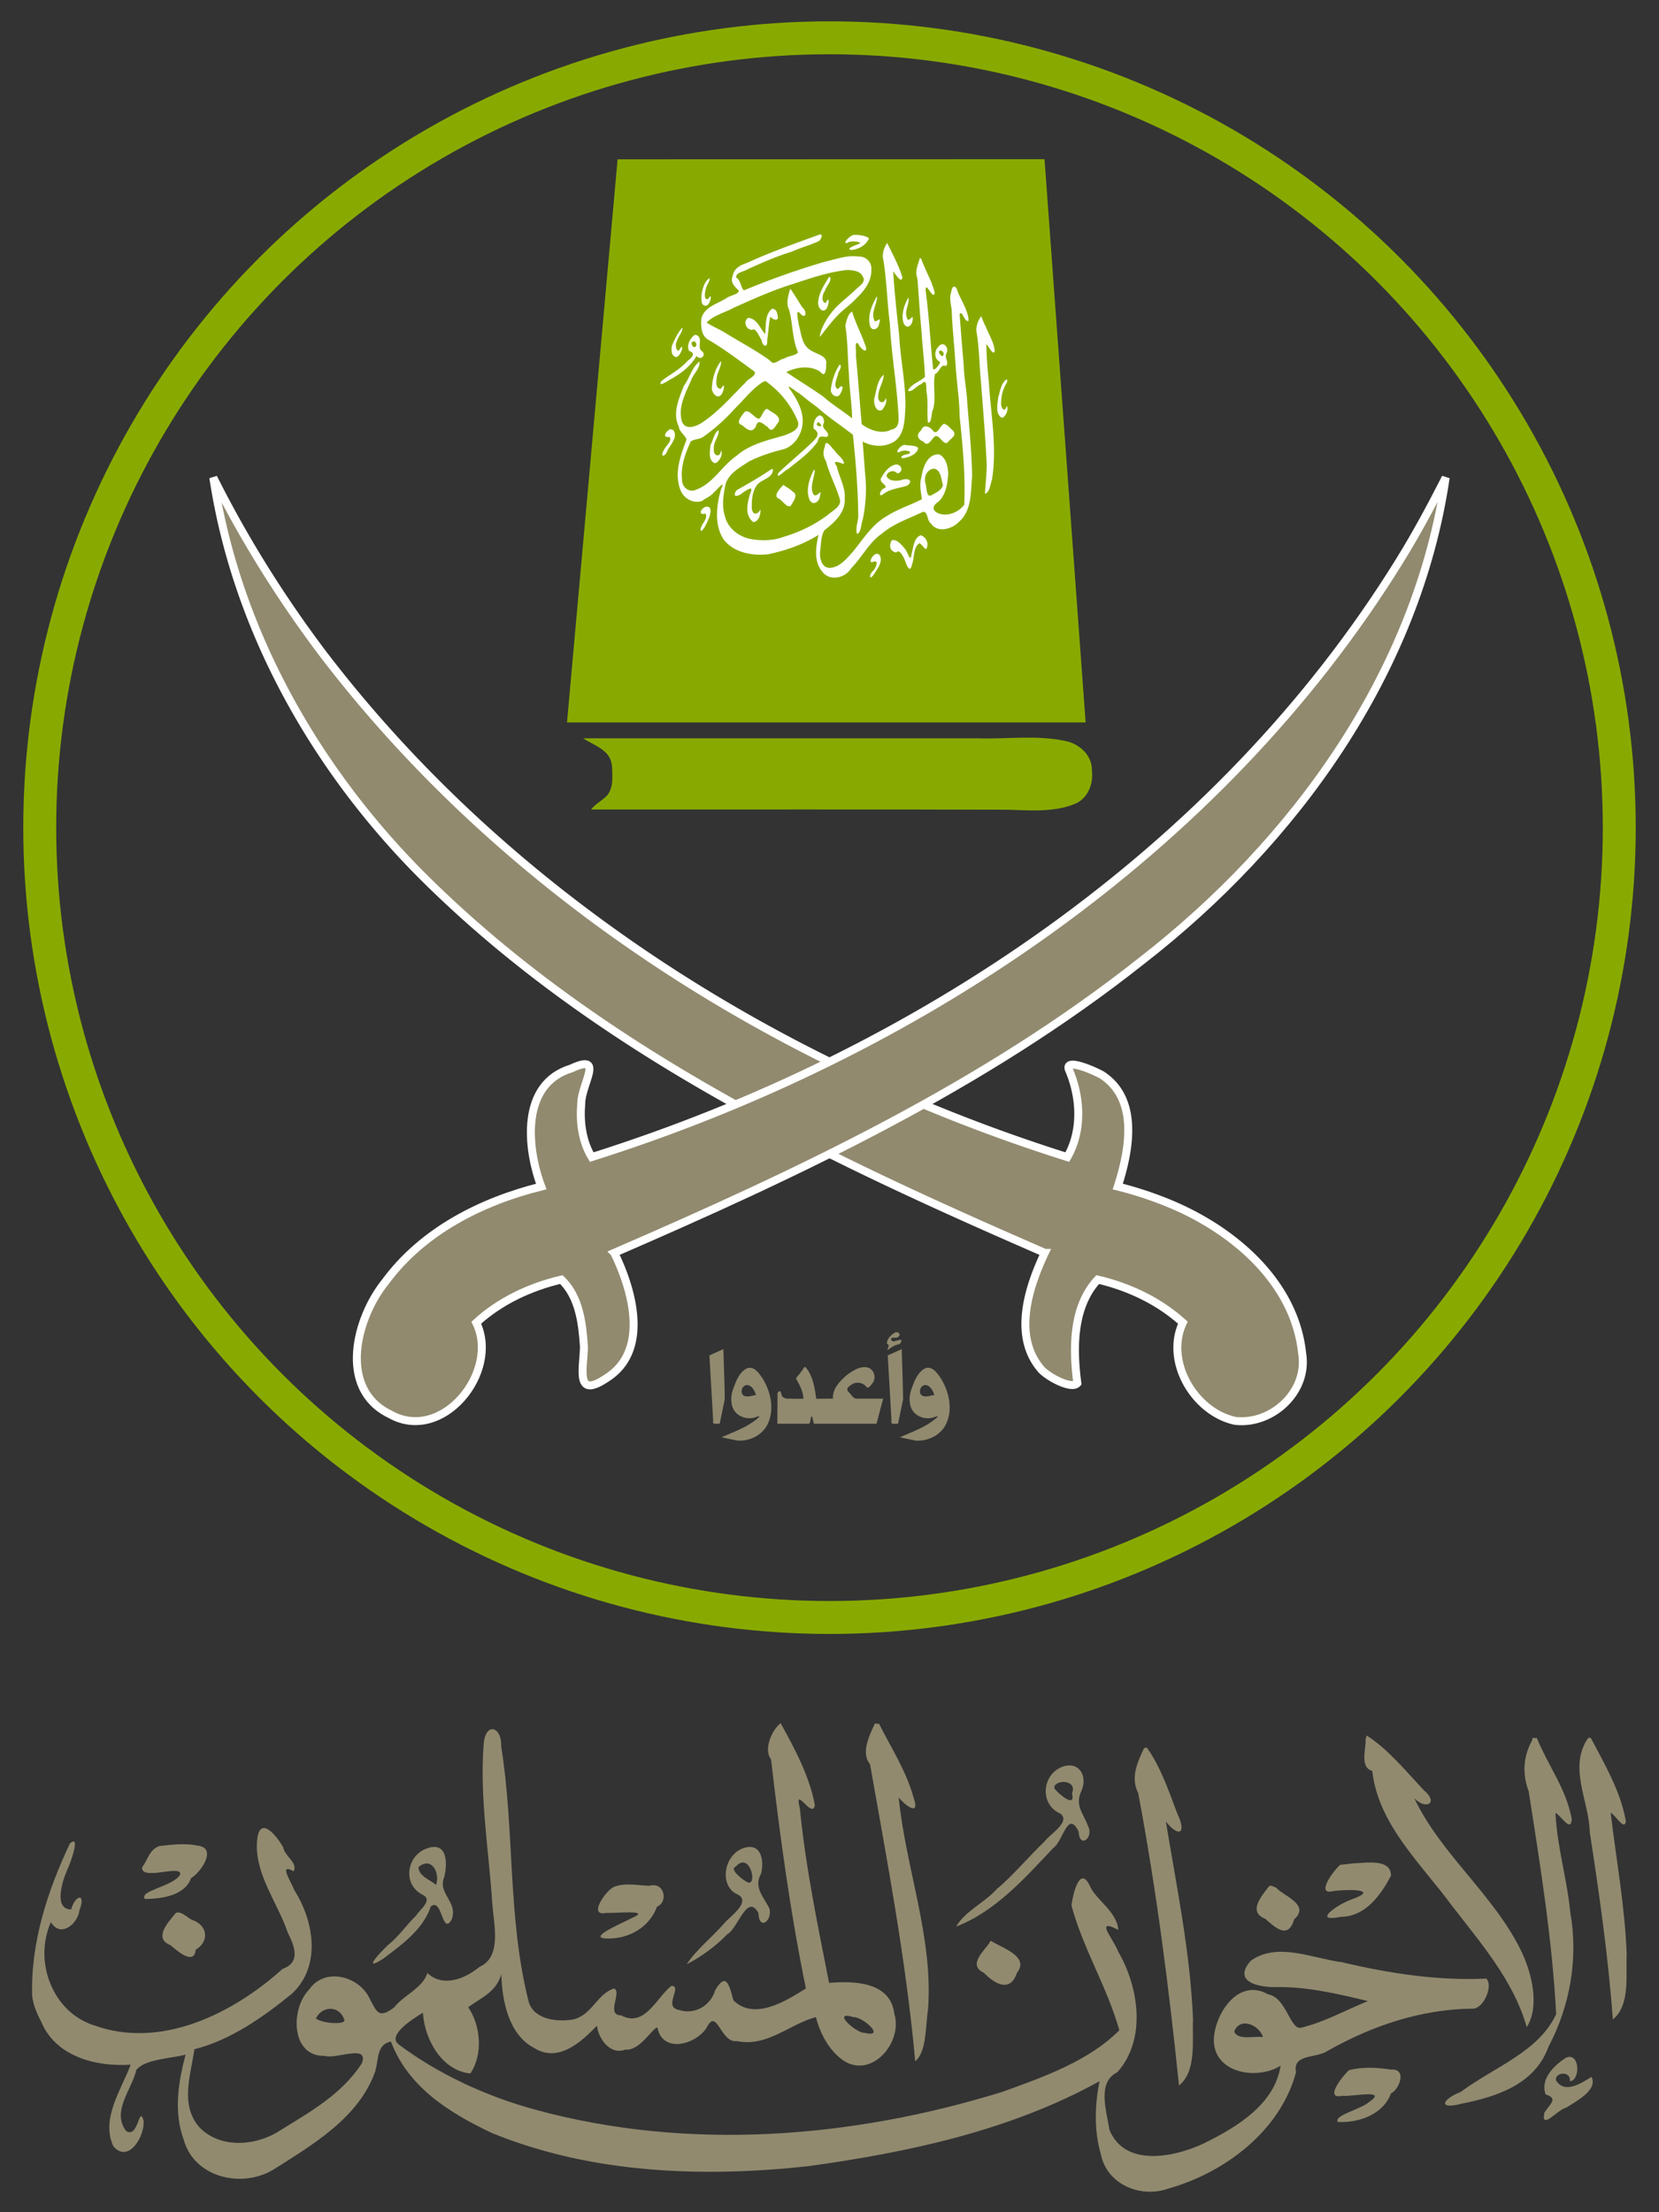
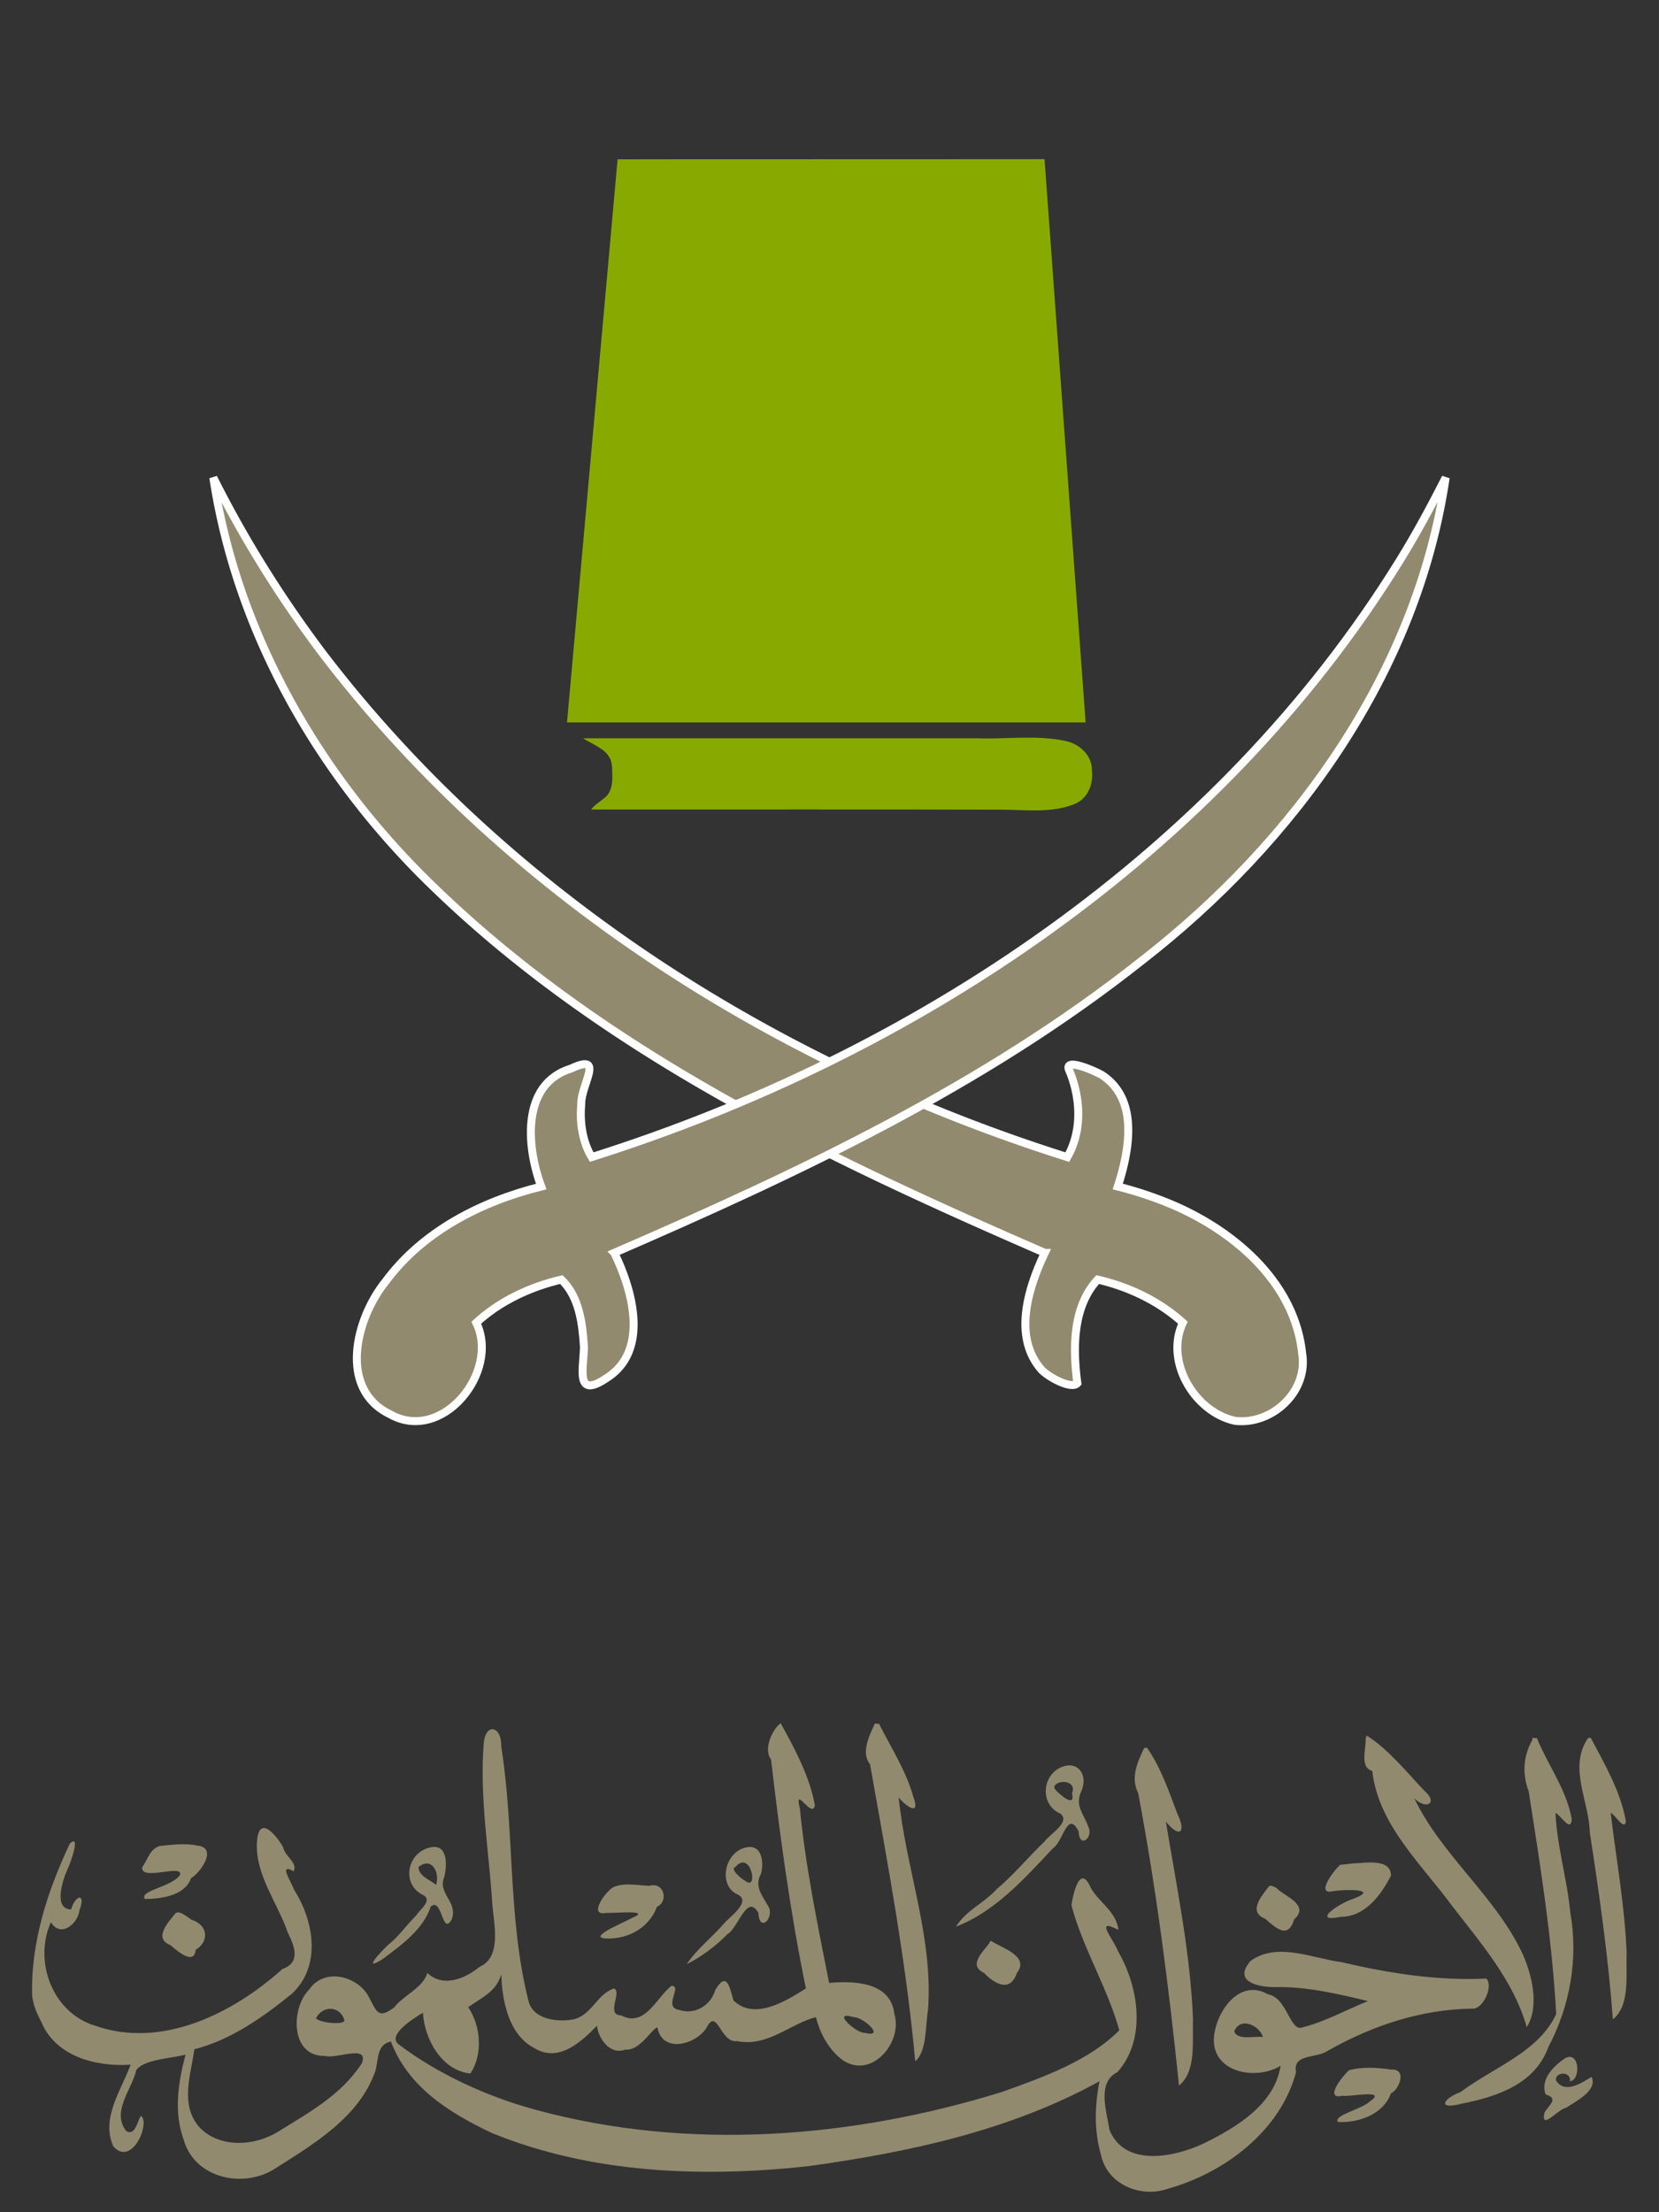
<svg xmlns="http://www.w3.org/2000/svg" width="21cm" height="28cm" viewBox="0 0 210 280">
  <rect x="0" y="0" width="210" height="280" fill="#333333" stroke="none" />
  <g transform="translate(0 -17)">
    <path style="line-height:125%" d="M4.074 269.66c-.215-6.728 1.93-13.32 4.773-19.33 1.444-1.276.05 2.548-.36 3.4-.627 1.4-1.705 4.929.514 4.943.564-1.887 1.9-2.11 1.065.086-.194 1.725-2.392 3.587-3.623 1.528-2.228 4.964.204 11.468 5.576 13.098 8.45 2.99 17.503-1.56 23.746-7.176 2.328-.832 1.525-2.868.672-4.574-1.266-3.74-4.09-7.274-3.917-11.322.158-3.59 2.18-1.444 3.314.464.214 1.222 1.889 1.96 1.339 3.073-1.998-1.119-.288 1.333.043 2.32 2.514 3.936 3.508 9.626-.25 13.163-3.615 2.942-7.75 5.878-12.36 7.038-.446 3.248-1.83 6.905.55 9.785 2.578 2.814 7.189 2.536 10.31.489 3.87-2.397 7.762-4.556 10.325-8.471.993-2.52-3.29-.5-4.67-.961-4.362.111-4.345-6.01-1.991-8.395 2.005-2.888 6.223-1.647 7.553.927 1.004 1.907 1.204 2.85 3.228 1.322 1.078-1.458 3.62-2.451 4.189-4.343 1.964 1.86 4.733.754 6.592-.772 2.915-1.267 1.78-5.53 1.611-8.178-.438-6.64-1.591-13.328-1.08-19.974.176-2.85 2.306-2.365 2.221.242 1.7 10.643.8 21.647 3.433 32.134.492 2.29 3.316 2.784 5.523 2.453 2.516-.462 3.076-3.198 5.313-3.948 1.081.384-1.078 3.396.901 3.399 3.003 1.611 4.486-2.257 6.386-3.742 1.468.07-1.19 2.741 1.013 3.072 2.013.644 3.987-.646 4.515-2.506 1.457-2.497 1.816-.428 2.318 1.287 2.635 2.58 6.625.093 9.167-1.51-1.967-9.58-3.29-19.302-4.412-28.993-1.03-1.332.222-3.883 1.219-4.584 1.787 3.247 3.672 6.742 4.326 10.386-.315 1.852-2.682-2.727-1.9.384.727 7.441 2.257 14.776 3.703 22.103 3.144-.27 7.778-.167 8.257 3.914 1.11 3.564-2.823 8.26-6.438 5.922-1.816-1.274-2.958-3.405-3.485-5.51-3.284.85-6.16 3.833-9.99 3.038-2.104.318-2.51-4.353-3.843-1.704-1.367 2.168-5.607 3.317-6.235-.03-.714.149-2.19 2.986-4.069 2.815-2.12.774-3.511-1.767-3.57-3.038-2.03 2.104-4.926 4.753-7.983 2.815-3.15-1.652-4.042-5.83-4.137-9.338-.616 2.228-2.423 2.92-4.19 4.188 1.603 2.357 1.894 5.981.275 8.394-3.63-.364-5.81-4.351-6.008-7.69-1.198.72-4.55 2.818-3.098 3.982 4.944 3.74 11.175 6.627 17.374 8.3 19.321 5.262 40.1 3.613 59.08-2.274 5.179-1.865 10.95-3.903 14.798-7.794-1.524-5.436-4.621-10.384-6.06-15.81.168-1.287 1.023-5.172 2.317-2.488.807 1.858 3.41 3.215 3.622 5.596-3.089-1.586-.678 1.053-.014 2.76 2.61 4.503 3.597 11.079-.106 15.247-2.667 1.32-1.328 5.025-1.013 7.295 1.974 4.817 8.295 3.46 12 1.7 4.076-2.01 8.93-4.92 9.665-9.802-3.004 1.87-8.551.942-8.446-3.382.142-3.272 3.157-7.793 6.85-5.664 2.334.39 2.762 4.444 4.154 4.24 3.005-.725 5.672-2.234 8.498-3.382-3.932-.952-7.901-1.876-11.88-1.768-2.267-.023-5.163-.783-2.977-3.308 3.36-2.46 7.844-.323 11.56.155 5.989 1.416 12.13 2.365 18.284 2.071.952.98-.437 3.894-1.733 3.805-6.493.07-12.713 2.151-18.318 5.328-1.442 1.011-4.506.336-4.035 2.73-1.995 7.425-9.021 12.717-16.188 14.728-3.526 1.247-7.802-.562-8.532-4.412-.858-2.978-.752-6.166-.155-9.184-11.336 6.263-24.215 9.007-36.933 10.76-13.379 1.45-27.424.933-40.01-4.22-5.5-2.607-10.583-5.848-12.755-11.57-1.763.377-1.542 2.078-1.957 3.709-2.052 5.922-7.92 9.335-12.927 12.514-3.988 2.392-9.986 1.028-11.34-3.776-1.284-3.477-.705-7.296.233-10.781-1.963.499-5.217.59-6.232 1.94-.581 2.499-3.16 5.24-1.305 7.707 1.584 1.048 1.619-3.326 2.215-1.322.223 1.928-1.909 5.537-3.828 3.262-1.589-3.502 1.003-7.098 2.197-10.317-4.376.29-9.502-1.018-11.33-5.459-.542-1.013-.983-2.062-1.134-3.21zM22.1 259.309c-.923 1.122-2.657 3.055-.517 3.89.766.653 3.002 2.653 3.178.59 1.742-1.03 1.592-3.132-.498-3.81-.53-.286-1.72-1.427-2.163-.67zm138.47-3.485c-.873 1.162-2.65 3.16-.412 4.034 1.301 1.148 2.891 2.657 3.659.078 2.11-1.887-1.449-3.007-2.268-4.01-.267-.082-.757-.446-.979-.102zm-35.347 7.124c-.763 1.087-2.734 2.789-.67 3.759 1.419 1.458 3.328 2.505 4.172 0 1.632-2.075-1.828-3.131-3.227-4.017l-.137-.017zm72.926 14.54c-1.444.975-3.197 2.616-2.506 4.6 1.575.517.706 1.046-.137 2.283-.529 2.391 1.678-.394 2.743-.6 1.32-.856 4.024-2.228 3.214-3.897-1.128.652-3.352 2.267-4.498.446-.222-1.036 1.92-1.283 1.752.103 1.396-.1 1.266-3.874-.568-2.936zm-178.006-26.83c-1.278.502-1.39 1.666-2.146 2.677-.205 1.795 5.083-.423 4.807.927-.838 1.514-5.218 2.003-4.472 3.09 2.263-.005 5.088-.477 5.862-2.644 1.115-.61 3.4-3.778.859-4.102-1.61-.343-3.293-.127-4.91.051zm150.625 28.357c-.832.736-3.224 3.773-.851 3.247 1.085.164 5.895-.921 3.392.788-1.04.933-4.597 1.717-3.94 2.53 2.648.133 5.751-.974 6.704-3.63 1.006-.419 2.133-3.161-.018-3.003-1.73-.273-3.58-.361-5.287.068zm-1.116-25.989c-.87.74-3.194 3.914-.887 3.328 1.909-.25 6.071-.263 2.209 1.1-1.693.613-4.99 2.905-1.253 2.163 3.2-.039 5.111-2.87 6.352-5.2.025-2.26-3.316-1.603-4.859-1.562-.52.067-1.04.128-1.562.171zm-91.948 2.798c-1.074.507-3.305 3.773-.987 3.292 1.228.063 6.025-.473 3.168.69-.927.548-5.806 2.506-3.013 2.555 2.823.045 5.346-1.465 6.292-4.03 1.474-.61.935-3.202-.979-2.644-1.477-.052-3.064-.422-4.48.137zm-24.72-2.523c1.662-1.356 2.733.734 2.214 2.266-.761-.635-2.277-1.157-2.214-2.266zm1.115-2.37c-2.61.852-3.221 4.548-.635 5.872 1.433.67-.357 1.907-.755 2.608-1.326 1.314-2.256 2.724-3.64 3.811-.71.666-3.428 3.5-.6 1.717 2.129-1.604 5.115-3.683 6.043-6.609 1.462-1.31 1.428 3.756 2.66 1.63.853-2.27-1.847-3.259-.927-5.424.386-1.628.434-4.489-2.146-3.604zm38.987 2.37c1.952-2.235 2.949 2.995 1.32 1.811-.483-.239-2.09-1.56-1.32-1.811zm.979-2.37c-2.47.89-3.04 4.752-.773 5.815 2 .885-1.076 2.983-1.614 3.678-1.528 1.773-3.45 3.242-4.755 5.185 1.85-.924 3.759-2.352 5.125-3.778 1.393-.76 2.528-5.299 3.957-2.694.065 2.243 1.74 1.039 1.407-.532-.68-1.457-2.077-2.698-1.081-4.446.42-1.637.055-4.036-2.266-3.227zm39.398-7.827c.4-.92 2.922-.772 2.232.876.517 2.035-1.805-.04-2.197-.584-.024-.095-.052-.192-.035-.292zm1.116-2.523c-2.686.91-3.054 4.81-.355 5.968 1.36 1.055-1.368 2.615-2.014 3.541-1.862 1.755-4.09 4.42-6.004 5.973-1.653 1.846-3.929 2.715-5.189 4.79 4.949-1.892 8.702-6.13 12.275-9.921 1.312-.877 1.83-4.919 3.244-2.129.087 2.288 1.979.758 1.185-.686-.6-1.677-1.716-2.562-.819-4.48.782-1.778-.246-3.72-2.323-3.056zm66.369-3.485c-2.42 3.688.216 7.906.291 11.845 1.215 7.851 2.336 15.736 2.919 23.654 2.224-1.795 1.627-5.562 1.75-8.257-.219-6.007-1.32-11.929-2.025-17.887.503.137 1.76 2.377 1.923 1.064-.666-3.8-2.68-7.203-4.447-10.557h-.274zm-90.265-1.82c-.752 1.602-1.683 3.666-.555 5.017 2.215 12.484 4.574 24.968 5.722 37.606 1.485-1.256 1.28-4.485 1.623-6.555.671-9.153-2.823-17.865-3.717-26.85.852 1.073 2.784 2.482 1.871-.016-.92-3.338-2.833-6.273-4.378-9.339-.12.21-.496-.196-.566.137zm34.094 3.073c-.847 1.773-1.676 3.708-.704 5.596 2.315 12.24 3.896 24.673 5.167 37.027 2.242-1.826 1.66-5.674 1.773-8.403-.339-8.43-2.065-16.716-3.438-25.019 1.664 2.09 2.682 1.527 1.424-1.067-1.07-2.831-2.06-5.78-3.81-8.271h-.275zm28.085-1.253c.086 1.25-.793 3.585.842 4.051.761 6.812 6.218 11.785 10.086 17.058 3.664 4.753 7.797 9.478 9.467 15.368 1.662-2.613.673-6.783-.704-9.647-3.485-7.13-10.097-12.159-13.528-19.311 1.515 1.522 3.125.584 1.202-1.03-2.251-2.4-4.556-5.228-7.227-6.918l-.129.4zm21.099.137c-1.165 2.076-1.286 4.308-.454 6.508 1.46 9.343 2.978 18.752 3.475 28.185-2.21 4.792-7.836 6.683-12.086 9.853-2.35.902-2.926 2.294.086 1.493 4.565-.905 9.326-2.492 11.028-7.213 2.748-5.218 3.789-11.17 2.76-16.997-.4-4.235-1.687-8.355-1.874-12.61.744.386 1.94 2.527 2.06.806-.645-3.737-3.023-6.842-4.429-10.3-.14.171-.645-.25-.566.275zM39.988 272.458c.87-1.688 3.082-1.604 3.622.274-.064.577-3.006.345-3.622-.274zm68.034-.155c1.254-.042 4.169 2.673 1.425 1.991-1.038.09-4.324-2.875-1.425-1.99zm48.205 1.82c.739-1.89 3.176-.82 3.64.704-1.055-.159-3.201.464-3.64-.704z" font-weight="400" font-family="sans-serif" letter-spacing="0" word-spacing="0" fill="#918a6f" fill-rule="evenodd" />
-     <circle r="99.97" cy="121.755" cx="105" fill="none" stroke="#8a0" stroke-width="4.167" />
-     <path d="M115.429 192.654c.361-.95.786-2.08 1.785-2.507.893-.203 1.454.698 1.888 1.322 1.065 1.73 1.565 4.034.584 5.911-.721 1.335-2.29 2.057-3.77 1.958l-2.015-.419c1.57-.696 3.257-1.266 4.58-2.399.513-.469-.014-.214-.366-.107-1.143.345-2.551-.247-2.858-1.46-.219-.756-.113-1.575.172-2.3zM89.8 188.55l1.768-.79c.053 2.11.147 4.224.175 6.331l-.639 3.11c-.362-.042-.991.198-.83-.4l-.475-8.251zm3.055 4.103c.361-.95.786-2.08 1.786-2.507.919-.203 1.485.732 1.923 1.379 1.057 1.734 1.529 4.054.514 5.911-.742 1.316-2.328 2.03-3.801 1.888l-1.95-.406c1.571-.695 3.257-1.266 4.58-2.399.514-.469-.014-.214-.366-.107-1.142.345-2.551-.247-2.858-1.46-.219-.756-.112-1.575.172-2.3zm1.734-.344c-.726-.037-1.04 1.207-.266 1.403.457.123.926-.095 1.382-.15-.188-.519-.487-1.198-1.116-1.253zm9.665 4.892h-1.219c-.108-.226-.22-1.12-.325-.917-.179.294-.021 1.023-.508.917h-3.802l.017-3.913c.415-.479.416-.035.545.351.277.533.99.357 1.483.404h1.251c-.003-.837-.422-1.632-.824-2.352-.312-.333.341-.658.467-.988.244-.158.477-1.033.73-.537.873 1.099 1.056 2.534 1.259 3.877.717.008 1.388-.03 2.111-.017-.09-1.276.91-2.267 1.806-3.025.764-.553 1.738-1.205 2.716-.874.767.311.977 1.386.44 1.994-.155.196-.515.738-.735.4-.498-.596-1.426-.692-2.013-.17-.363.215-.595.551-.19.87.27.271.488.735.873.805h3.455l-.841 3.176h-6.696zm8.12-8.651l1.769-.79c.053 2.11.147 4.224.175 6.331l-.639 3.11c-.362-.042-.991.198-.83-.4l-.475-8.251zm1.46-1.425c-.556.105-1.041.409-1.477.755-.036-.39.382-.57-.085-.803-.04-.572.472-1.065.918-1.353.256-.248.826-.042.644.337-.261.356-.504.232-.854.244-.47.171.031.63.346.42.223-.015.935-.349.757.067-.056.116-.117.29-.25.333zm3.33 5.184c-.73-.036-1.04 1.204-.267 1.403.458.123.926-.095 1.383-.15-.189-.519-.488-1.197-1.116-1.253z" style="line-height:125%" font-weight="400" font-family="sans-serif" letter-spacing="0" word-spacing="0" fill="#918a6f" />
    <path d="M132.253 175.573c-2.12 4.466-4.08 10.67-.388 14.83.996 1 3.817 2.478 4.508 1.667-.576-4.392-.616-9.674 2.575-13.115 3.958.926 7.755 2.716 10.78 5.459-2.334 4.943 1.533 11.354 6.645 12.428 4.656.514 9.22-3.7 8.463-8.48-.947-9.329-9.155-16.02-17.373-19.26a46.733 46.733 0 00-5.974-1.923c1.476-4.558 2.718-11.058-2.03-14.13-1.01-.566-4.72-2.185-4.153-.659 1.493 3.477 1.728 7.706-.203 11.064-36.688-11.571-70.944-33.097-94.397-63.93-5.207-6.934-9.824-14.315-13.705-22.071 3.016 19.851 13.545 38.006 27.912 51.835 21.812 21.125 49.82 34.32 77.34 46.285z" style="line-height:125%" font-weight="400" font-family="sans-serif" letter-spacing="0" word-spacing="0" fill="#918a6f" fill-rule="evenodd" stroke="#fff" stroke-width="1.007" />
    <path d="M77.764 175.573c2.323 4.762 4.479 12.42-.995 15.862-3.937 2.637-2.937-.987-2.85-3.931-.193-2.98-.582-6.387-2.867-8.549-3.952.932-7.752 2.702-10.764 5.459 3.035 6.207-4.317 15.354-10.953 11.57-6.575-3.21-4.278-12.153-.549-16.754 4.71-6.401 12.154-10.174 19.725-12.05-1.86-4.963-2.602-12.978 3.777-14.935 4.333-2.027 1.278 1.98 1.287 4.446-.197 2.312.115 4.744 1.322 6.763 41.012-12.949 79.346-38.45 102.25-75.443 2.121-3.422 4.028-6.97 5.852-10.558-3.638 24.699-19.108 46.126-38.512 61.173-20.041 15.875-43.397 26.835-66.723 36.947z" style="line-height:125%" font-weight="400" font-family="sans-serif" letter-spacing="0" word-spacing="0" fill="#918a6f" fill-rule="evenodd" stroke="#fff" stroke-width="1.007" />
    <path d="M112.147 64.118h12.999V51.119h-12.999zm-3.714 11.142h1.857v-1.857h-1.857v-1.857h1.857v-1.857h1.857v3.714h1.857v3.714h-1.857v1.857h1.857v1.856h1.857v-1.856h1.857V75.26h-1.857v-1.857h3.714v-1.857h1.857v-1.857h1.857v1.857h1.856v-3.714h-1.856v-1.857h-3.714v1.857h-1.857v-1.857h-5.57v1.857h-1.858v1.857h-1.857v1.857h-1.857v1.857h1.857v1.857h-3.714v-3.714h-1.857v-1.857h-5.57v-1.857h3.713v-1.857h1.857v1.857h1.857v1.857h1.857v-3.714h3.714v-7.428h-1.857V56.69h1.857v-1.857h-1.857v-1.857h1.857V51.12h-3.714v3.714h1.857v1.857h-1.857v1.857h1.857v1.857h-1.857v3.714h1.857V62.26h-3.714v1.857h-1.857v-5.571h1.857v-7.428h-1.857v1.857h-1.857v3.714h1.857v1.857h-1.857v7.428h-3.714v1.857h-3.713v-1.857H91.72v1.857h-1.857v-1.857H86.15v5.57h3.714v1.858h1.857v1.857h7.427v-3.714h-1.857v1.857h3.714v-1.857h1.857v3.714h-1.857v3.714h1.857v3.713h-1.857v1.857h1.857v1.857h-1.857v3.713h1.857v-3.713h1.857v1.856h1.857v1.857h1.857v-3.713h1.857v1.856h1.857v1.857h3.714v-1.857h1.857v1.857h1.857v-1.857h-1.857v-1.856h3.714v-1.857h1.857v1.857h1.856v-3.714h-1.856V80.83h1.856v-1.856h-1.856v-1.857h-1.857V75.26h3.713v-1.857h-3.713v1.857h-1.857v3.714h3.714v1.856h-1.857v3.714h-3.714v-1.857h-3.714v1.857h-1.857V80.83h-1.857v-1.856h-5.57v-1.857h3.713zm12.999 14.854h1.857v-1.857h-1.857zm-9.285-22.282h1.857v1.857h-1.857zm-20.426 5.57v-1.856h-1.857v-1.857h5.57v1.857h-1.856v1.857zm16.712 13h-3.714v-1.858h1.857V80.83h-1.857v1.857h3.714V80.83h1.857v3.714h-1.857zm11.142-18.57h1.857v1.857h-1.857zm-29.711 1.857h-1.857v-1.857h1.857zM112.147 86.4h1.857v1.857h-1.857zm1.857-1.857h1.857v1.857h-1.857zm-24.14 1.857h5.57v-5.57h-5.57zm25.997-25.997h5.57v-5.57h-5.57zm-25.997 0h5.57v-5.57h-5.57zm25.997 11.142h1.857v-1.857h-1.857zM86.15 90.114h12.998V77.115H86.15zm1.857-1.857h9.284v-9.285h-9.284zm-1.857-24.14h12.998V51.12H86.15zm1.857-1.856h9.284v-9.285h-9.284zm25.997 0h9.285v-9.285h-9.285z" clip-rule="evenodd" fill="none" image-rendering="optimizeQuality" shape-rendering="geometricPrecision" text-rendering="geometricPrecision" />
    <path style="line-height:125%" d="M71.773 108.438h65.647l-5.201-71.29-54.043.017zM77.49 114.463c.06 1.276.1 2.81-1.096 3.62-.52.46-1.15.803-1.565 1.375 17.345.017 34.691-.034 52.036.026 3.055.01 6.28.455 9.182-.73 1.66-.674 2.377-2.535 2.17-4.225.054-1.909-1.56-3.375-3.332-3.739-3.683-.798-7.474-.207-11.207-.344H73.816c1.348.896 3.394 1.453 3.622 3.33.047.226.056.457.052.687z" font-weight="400" font-family="sans-serif" letter-spacing="0" word-spacing="0" fill="#8a0" fill-rule="evenodd" />
-     <path d="M103.772 46.675c-3.121 1.136-6.262 2.239-9.285 3.631-.816.249-1.6.724-1.745 1.634-.34.775.237 1.318.753 1.814.158.486-1.165.634-1.581 1.016-1.153.696-2.852 1.12-3.146 2.633-.065.99.003 2.184 1.026 2.674 1.972 1.173 3.807 2.575 5.67 3.918.443.53-.819.946-1.116 1.442-1.75 1.743-3.398 3.672-5.476 5.047-.736.495-2.05 1-2.527-.07-.59-1.83.432-3.659 1.148-5.3.276-.811 1.136-1.466 1.053-2.355-.986.73-1.235 2.098-1.975 3.056-.629 1.637-1.479 3.471-.647 5.189.075.695.827 1.075.978 1.642-.734 1.95-1.564 4.141-.828 6.216.364 1.165 1.61 1.95 2.798 1.543.459-.36 1.126-.605 1.53-1.116.428-.372 1.49-1.674.875-.4-.585 2.065-.91 4.507.324 6.392 1.288 1.68 3.625 2.09 5.616 1.875 2.247-.468 4.447-1.24 6.401-2.459-.371 1.556-.634 3.385.5 4.702.986 1.22 2.89.753 3.645-.496 1.368-1.398 2.24-3.25 3.89-4.377 1.495-1.27 3.411-1.891 5.15-2.73.69-.127.502 1.134 1.06 1.484.822 1.216 2.657.682 3.51-.217 1.65-1.421 1.5-3.82 1.678-5.752-.04-3.14-.378-6.27-.617-9.396-.07-1.575-.41-3.129-.445-4.711-.192-2.15-.36-4.304-.516-6.453.358-.54.584 1.07 1.133.858-.04-1.25-.85-2.428-1.341-3.598-.253-.964-.717-1.017-.874.01-.313.922.138 1.822.093 2.77.117 2.151.34 4.293.475 6.442.142 2.156.49 4.296.512 6.456.385 3.715.75 7.466.585 11.197-.761.994-2.25 1.598-3.433 1.013-.783-.464-.415-1.036.203-1.43.933-.9 1.126-2.323 1.204-3.562-.053-.873-.288-2.034-1.184-2.407-1.51-.012-2.02 1.699-2.226 2.938-.245.906-.056 1.836.08 2.745-1.454.75-3.026 1.234-4.415 2.116-1.853 1.042-3.004 2.907-4.308 4.511-.773.846-1.615 1.94-2.838 2.059-1.136.096-1.44-1.264-1.314-2.154.112-.855.083-1.85.526-2.592 1.272-.999 2.689-2.253 2.575-4.025.116-1.44-.72-2.732-1.007-4.087-.662-.89.341-.47.91-.274-.002-.686-.779-1.096-1.14-1.654-.41-.361-1.196-1.723-1.275-.531-.271.635-.227 1.215.13 1.791.42 1.626 1.24 3.107 1.719 4.704.381 1.003-.792 1.521-1.408 2.075-1.708 1.29-3.632 2.23-5.683 2.833-1.256.469-2.662.508-3.983.297-1.623-.247-3.11-1.392-3.462-3.039-.374-1.233-.15-2.606.098-3.85.375-1.436 1.831-2.186 2.959-2.943 1.394-.708 2.875-1.182 4.388-1.555 1.18-.35 2.024-1.467 2.3-2.574.513-1.862-.504-3.663-1.559-5.134-.407-.682.925.5 1.23.608.782.616 1.473 1.191 2.304 1.78 1.413 1.272 3.016 2.31 4.515 3.484.355 3.35.634 6.725.675 10.096.053.816-.423 1.692-.143 2.452.51-.154.493-1.232.703-1.768.403-1.905.523-3.848.317-5.785-.102-1.38-.212-2.758-.316-4.137 1.282.694 2.946.778 4.167-.126 1.164-.964 1.137-2.678 1.24-4.066.074-3.104-.627-6.147-.782-9.238-.3-2.7-.594-5.401-.763-8.113.27.294 1.014 1.604 1.168.786-.44-1.523-1.235-2.94-1.923-4.374-.332.444-.596 1.194-.55 1.787.489 2.774.527 5.617.886 8.413.19 3.949.912 7.846 1.098 11.793.042.738-.051 1.47-.912 1.626-1.252.645-2.75.056-3.75-.685-.257-2.91-.466-5.826-.737-8.731.104-.388-.268-1.953.309-1.448.103.382 1.106 1.417.978.48-.494-1.55-1.299-2.994-1.769-4.549-.52.26-.718 1.181-.858 1.768.326 2.037.28 4.115.463 6.17.046 1.865.377 3.71.395 5.572-1.21-.978-2.485-1.716-3.657-2.764-1.53-1.071-3.12-2.045-4.669-3.09 1.287-.662 3.045-.882 4.292-.051.681.854.764-.336.748-.901.24-1.184-1.322-1.304-2.011-1.855-1.101-.661-1.125-2.095-1.458-3.206-.032-.407-.483-2.187.186-1.404.772.845.875-.305.278-.77-.512-.78-1.004-1.652-1.536-2.37-.268.868-.564 1.879-.132 2.712.474 1.76.369 3.651 1.116 5.34-.269.426-1.257.446-1.773.8-.621.055-1.276 1-1.781.238-1.778-1.29-3.752-2.326-5.603-3.466-.779-.487-1.65-.833-2.403-1.332.872-.948 2.295-1.254 3.417-1.882 2.394-1.06 4.775-2.157 7.282-2.934 2.316-.763 4.665-1.59 7.097-1.845.755.037 1.719.108 1.998.927.401.624-.594 1.183-1.006 1.623-1.071 1.016-2.226 1.795-3.117 3.008-.64.822-1.31 2.083-1.354 2.922.921-1.16 1.836-2.436 2.998-3.426.498-.425 1.121-.906 1.561-1.398 1.024-.957 2.021-2.214 1.96-3.709.099-.929-.717-1.714-1.643-1.647-1.456-.213-2.884.367-4.291.669a99.963 99.963 0 00-10.18 3.606c-.416-.296-.389-1.273-.972-1.601-.15-.644.964-.763 1.414-1.055 1.832-.836 3.669-1.65 5.595-2.232 1.14-.526 2.392-.834 3.507-1.378.148-.175.553-.85.051-.806zm4.344.051c-.45-.004-1.62 1.179-.858 1.03.298-.365 1.968-.145 1.537.089-.366.135-1.978.687-.966.792.905-.107 1.816-.613 2.175-1.482-.499-.35-1.267-.441-1.888-.429zm8.309 2.953c-.215.846-.668 1.67-.3 2.544.184 2.243.3 4.486.523 6.725.11 1.92.37 3.829.43 5.75-.647.66-1.777.888-2.147 1.769.544.221 1.093-.676 1.673-.835.835-.888.574.503.691 1.061.21 1.253.019 2.55.16 3.79.534.115.396-1.221.659-1.683.413-1.462-.071-3.045.25-4.479.585-.184.683-1.332 1.391-.978.434-.576-.296-1.048.081-1.688.294-.652-.404-1.505-.972-.848-.622.532-.681 1.626.136 2.004.027.259-.96 1.502-.91.652-.326-3.197-.488-6.41-.91-9.596-.059-1.242.507.198.94.455.504-.012-.143-1.153-.226-1.594-.437-.997-.924-1.973-1.297-2.998-.064.013-.105-.08-.172-.051zm-11.468 2.351c-.598.973-1.301 2.025-1.39 3.176-.105.634.514 1.533 1.064.858.3-.492.442-1.804-.128-.697-.6-.15-.416-1.133-.076-1.56.107-.54 1.034-1.402.561-1.777zm-15.124.172c-.641.368-.878 1.278-1.013 1.964-.047.494-.169 1.635.583 1.52.527-.084.854-1.859.253-.862-.656.3-.402-1.05-.256-1.448.111-.4.44-.754.433-1.174zm21.133 2.352c-.571 1.007-1.16 2.358-.859 3.588.155.825 1.062.612 1.155-.118.348-1.1-.125-.345-.517-.357-.603-1.004.266-2.075.272-3.113zm4.017.103c-.533.941-.945 2.17-.605 3.23.356.815 1.031.415 1.137-.33.19-1.175-.57.632-.739-.428-.304-.804.394-1.765.207-2.472zm-17.219 1.407c-.983.694-.772 2.14-.91 3.21-.643-.68-1.019-1.96-2.146-2.042-.686.411-.274 1.576.55 1.51.394-.301.855.885 1.135 1.28.108.826.81 1.093.72.046.15-.994.185-2.005.393-2.99.496.537 1.19.587.887-.289-.028-.37-.24-.67-.629-.725zm26.438.961c-.382.496-.674 1.28-.6 1.94.356 2.018.357 4.102.55 6.148.28 3.588.582 7.175.754 10.768-.018 1.21-.173 2.41-.224 3.615.622-.214.666-1.204.886-1.786.665-4.148-.16-8.335-.405-12.479a52.32 52.32 0 01-.31-4.67c.318.25.855 1.53 1.065.886-.088-1.102-.74-2.075-1.131-3.096-.24-.426-.406-.878-.585-1.326zm-37.803 1.443c-.558.538-.917 1.333-1.254 2.061-.258.526-.212 1.693.516 1.647.434-.081 1.039-1.617.471-1.154-.403.98-.757-.326-.471-.786.154-.639.704-1.1.738-1.768zm1.563.91c-.616.393-1.124 1.41-.708 2.065.929.248.227.917-.246 1.259-.916 1.057-2.227 1.698-3.29 2.537-.52.89.863-.067 1.189-.247 1.298-.708 2.508-1.64 3.26-2.937.561.658 1.291-.16.661-.629-.616-.428.18-1.578-.61-1.997l-.256-.052zm-.052.806c.635.562-.181 1.205-.378.275-.011-.257.23-.169.378-.275zm31.142 1.185c.72.107.322 1.272-.155.326-.086-.206-.053-.26.155-.326zm-27.777 1.339c-.77.939-1.101 2.232-1.167 3.433-.006.619.732 1.48 1.235.755.307-.43.525-1.722-.068-.704-.801.119-.612-1.17-.497-1.7.165-.55.567-1.317.497-1.784zm15.02.429c-.638.922-1.018 2.122-1.132 3.261.042.672.926 1.128 1.236.378.465-.803.247-1.242-.325-.516-.649-.316-.158-1.305-.008-1.838.003-.385.64-1.038.23-1.285zm5.58 1.287c-.85.69-.902 1.96-1.196 2.956-.118.59.114 1.786.922 1.542.373-.35.735-1.102.532-1.545-.252.906-1.08.561-.961-.3.043-.933.67-1.74.703-2.653zm15.554.584c-.73.477-.822 1.526-1.078 2.304-.062.834-.416 2.07.477 2.571.523-.126.888-1.176.6-1.493-.277 1.015-.81.115-.703-.502.018-.871.26-1.732.727-2.452.013-.128.092-.336-.023-.428zm-30.523.223c1.807 1.27 3.288 3.092 4.105 5.152.277.979-.925 1.413-1.634 1.695-2.154.636-4.466 1.123-6.194 2.65-1.826 1.263-2.915 3.477-5.077 4.25-.88.44-1.813-.339-1.769-1.27-.205-1.675.415-3.317 1.092-4.821.514-.373 1.207-.244 1.717-.687a23.655 23.655 0 003.878-3.492c1.18-1.135 2.172-2.502 3.573-3.374l.309-.103zm.12 3.536c-.506.193-.707 1.493-1.133 1.185-.532-.21-1.257-1.358-1.733-.695-.306.45-1.123 1.296-.214 1.562.6.517 1.226 1.073 1.74.145.281-1.08.944-.236 1.533.113.508.863.96-.225 1.317-.645.383-.796-.793-1.179-1.278-1.583-.08-.02-.131-.136-.232-.082zm6.747.807c-.652.17-.872 1.143-.783 1.694.744.441.582.951-.003 1.528-1.43 1.412-3.026 2.675-4.468 4.073-.336.966.83-.38 1.225-.488 1.318-1.073 2.786-2.078 3.764-3.49.197-1.127.87-.341 1.294-.69.179-.689-.997-.929-.498-1.687.036-.376-.116-.868-.532-.94zm-.155.858c1.069.93-.884.434 0 0zm15.863.206c-.537.257-.852 1.62-1.442.807-.44-.524-1.174-.755-1.46.05-.665.542-.398 1.123.318 1.404.548.754.993-.271 1.388-.627.638-.39.969.964 1.625.787.292-.497 1.337-.911.704-1.563-.35-.296-.675-.776-1.133-.858zm-34.678.704c-.659.328-.94 1.134-.041.953.343.574-.516 1.14-.727 1.676-.558.914.16.934.455.047.388-.753 1.367-1.72.742-2.573-.142-.064-.265-.136-.43-.103zm6.163.103c-.607.347-.676 1.274-1.03 1.871-.06.774-.34 1.93.549 2.318.619-.141 1.068-1.225.79-1.614-.11.982-1.032.697-.91-.196-.118-.855.68-1.568.601-2.379zm23.588 1.871c-.524-.097-1.525 1.279-.566.84.376-.277 1.857-.03.9.339-1.03.096-1.088.778-.021.364.577-.123 1.318-.59 1.352-1.165-.34-.377-1.172-.269-1.665-.378zm-1.133 2.472c-.829.144-1.443.916-1.82 1.614-.562.703 1.105 1.09.278 1.413-.596.288-.716 1.339.055.625.892-.615 2.024-.653 2.982-1.01.801-.755-.227-.957-.88-.64-.643.106-1.516.14-1.834-.56a.804.804 0 011.385-.312c.791-.119.61-1.146-.167-1.13zm4.72.532c.96.04 1.002 1.344 1.21 2.065-.08.615-.868.972-1.38 1.257-.75.48-.643-.91-.797-1.371-.267-.828.06-1.756.968-1.95zm-20.48.052c-1.427.986-2.941 1.835-4.446 2.695-.636 1.001.306.788.861.245.657-.392 1.376-.924.864.217-.345 1.139-.705 2.73.42 3.554.729-.083.916-1.004.91-1.613-.279.585-.968.883-1.105-.121-.034-1.015.058-2.232.713-3.022.612-.707 2.01-.817 1.955-1.955h-.124zm5.356.12c-.587 1.135-1.05 2.565-.532 3.794.407.761 1.203.259 1.288-.43.3-1.29-.162.1-.75-.203-.627-.983.084-2.12.114-3.161zm-3.845 1.87c-.33.346-1.32 1.337-.677 1.71.557.218 1.034 1.228 1.597.964.293-.56 1.05-1.405.206-1.845-.325-.348-.775-.513-1.126-.828zM89.3 81.145c-.657.286-.925 1.117 0 .858.39.69-.657 1.365-.623 2.133.192.317.827-.932.971-1.362.243-.485.666-1.83-.348-1.63zm27.244 3.605c-.901.337-.91 1.564-1.16 2.369-.125 1.235-.495-.293-.831-.653-.408-.467-1.028-1.293-1.666-1.081-.392.619-.248 1.43.561 1.544.418-.504.924.586 1.1.993.183.566.643 1.738.886.557.35-.873.106-2.132.938-2.717.385.085.889 1.297 1.006.34.134-.55-.31-1.222-.834-1.352zm-5.476 2.351c-.564-.132-1.296 1.342-.532 1.013.808-.348.283.898-.023 1.129-.59.573-.446 1.324.162.374.416-.674 1.202-1.673.613-2.425-.064-.052-.146-.063-.22-.09z" style="line-height:125%" font-weight="400" font-family="sans-serif" letter-spacing="0" word-spacing="0" fill="#fff" fill-rule="evenodd" />
  </g>
</svg>